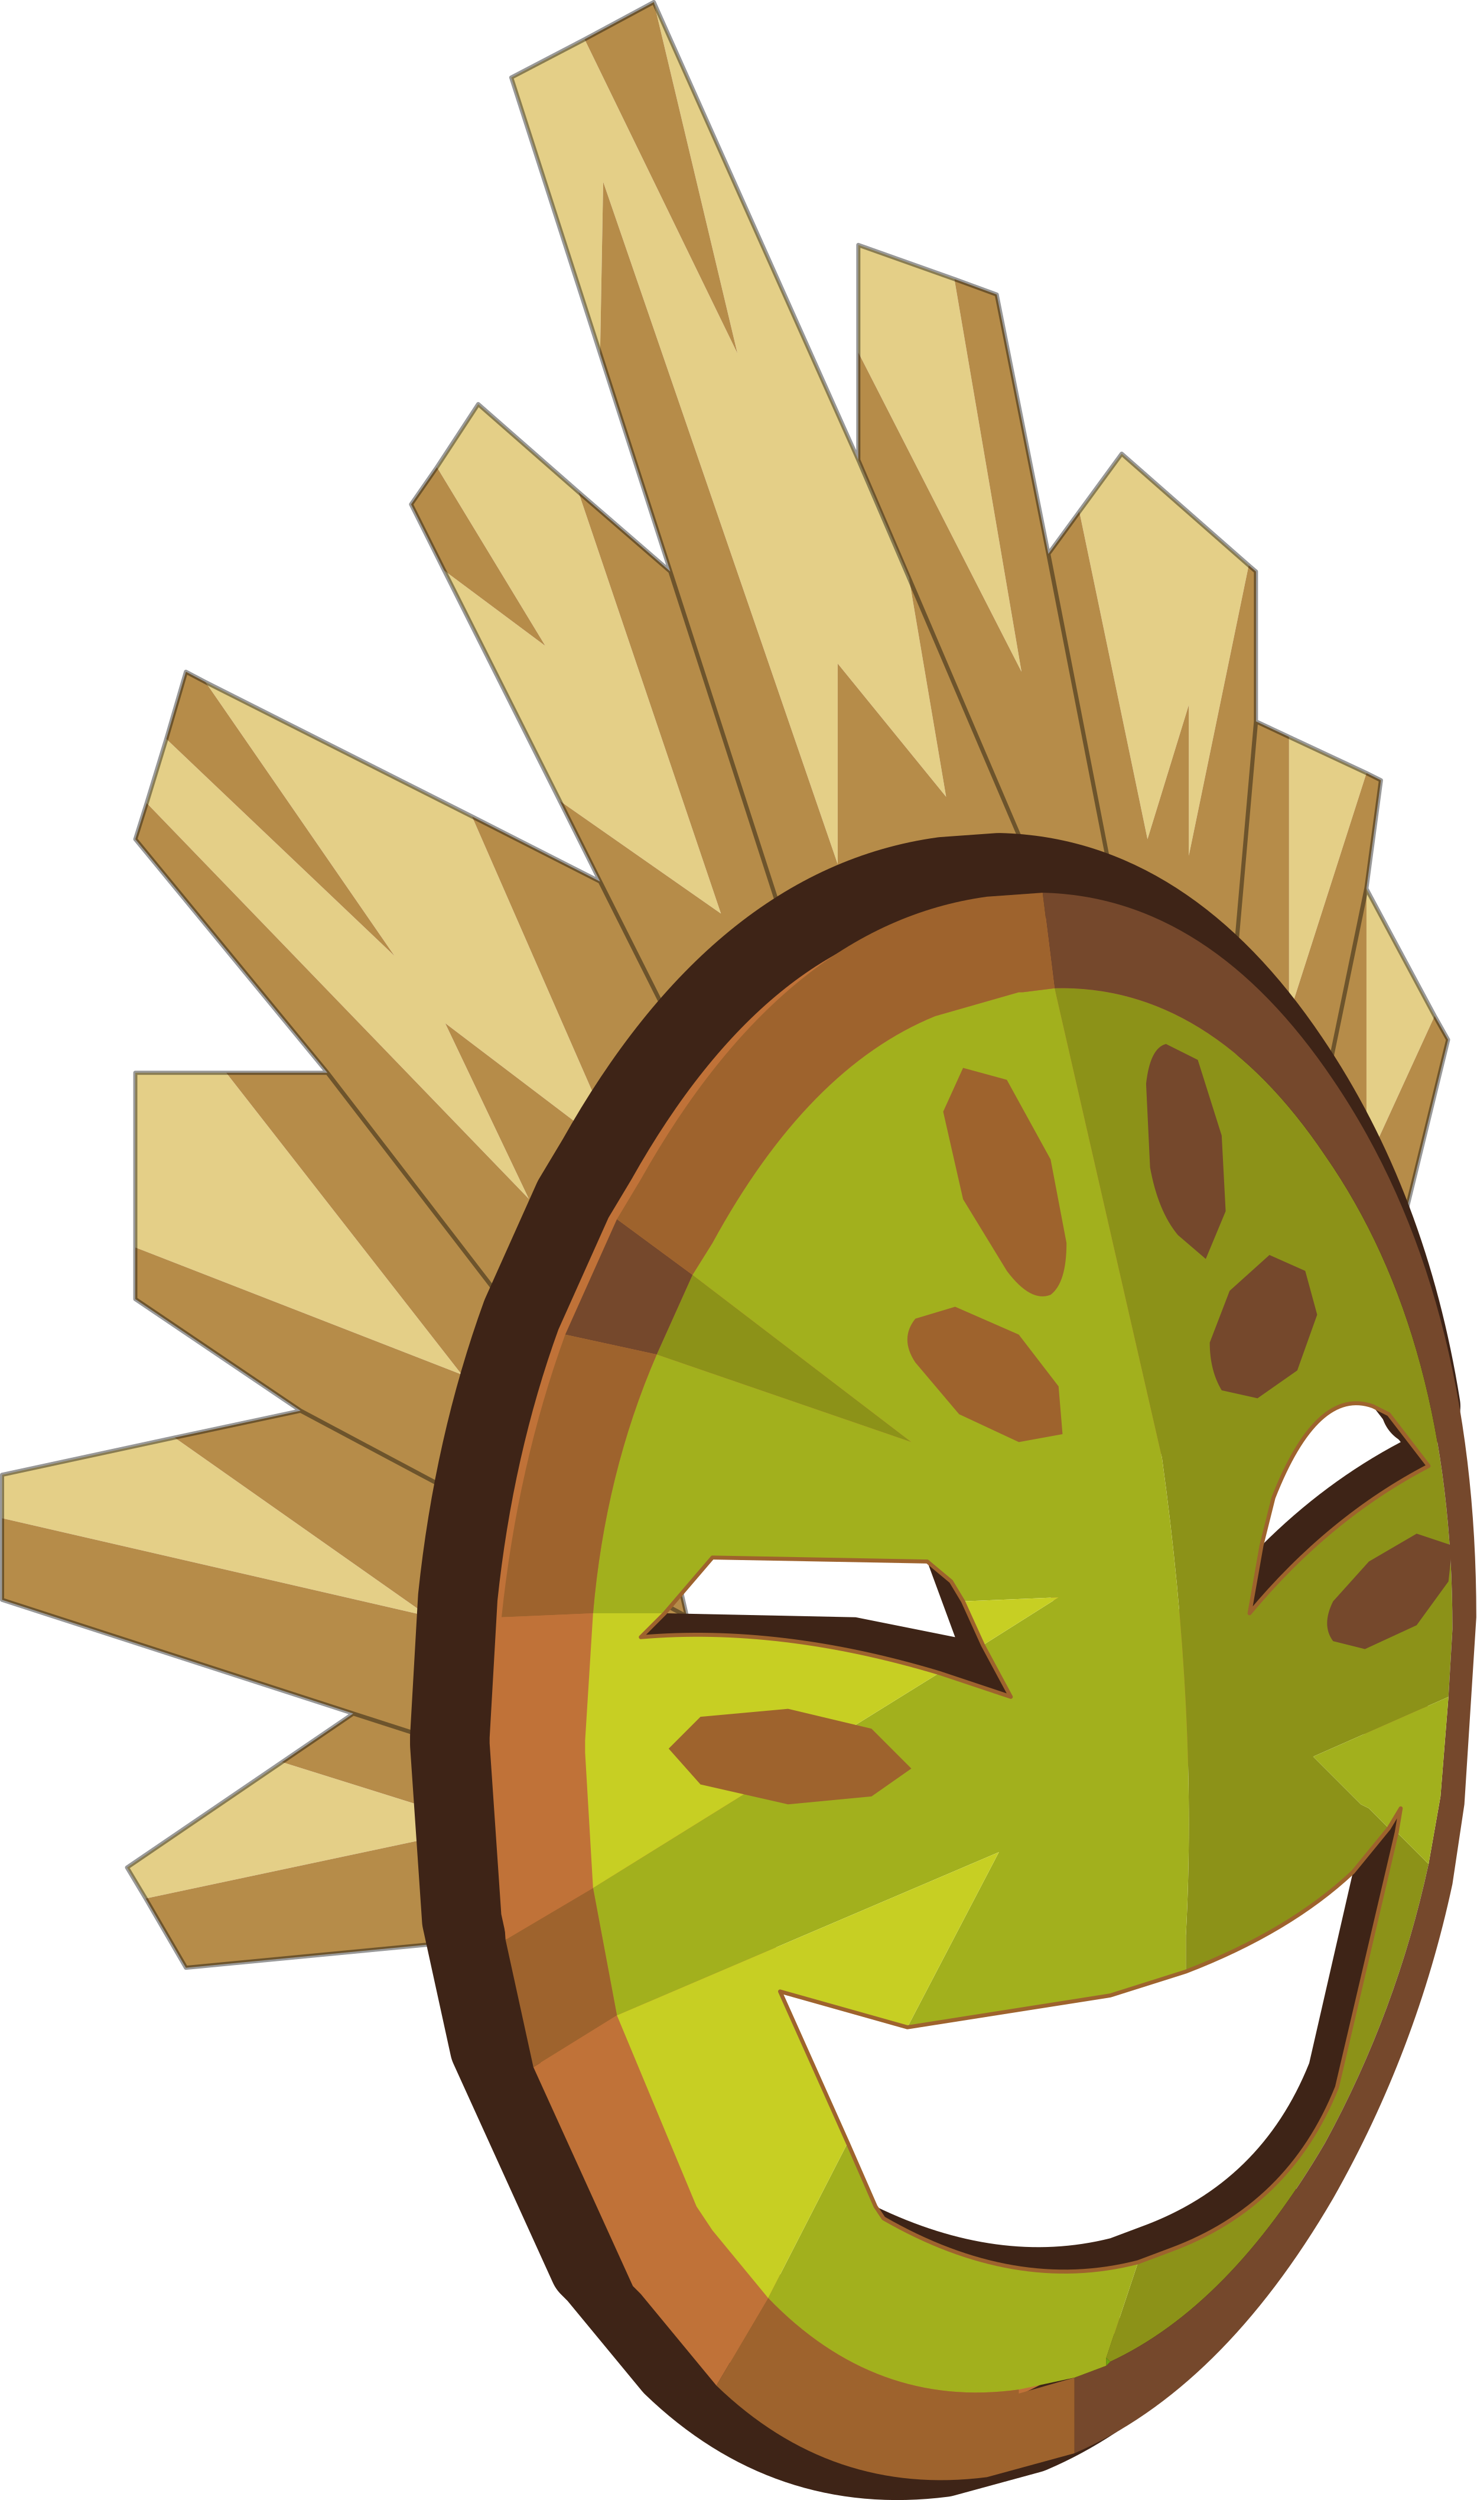
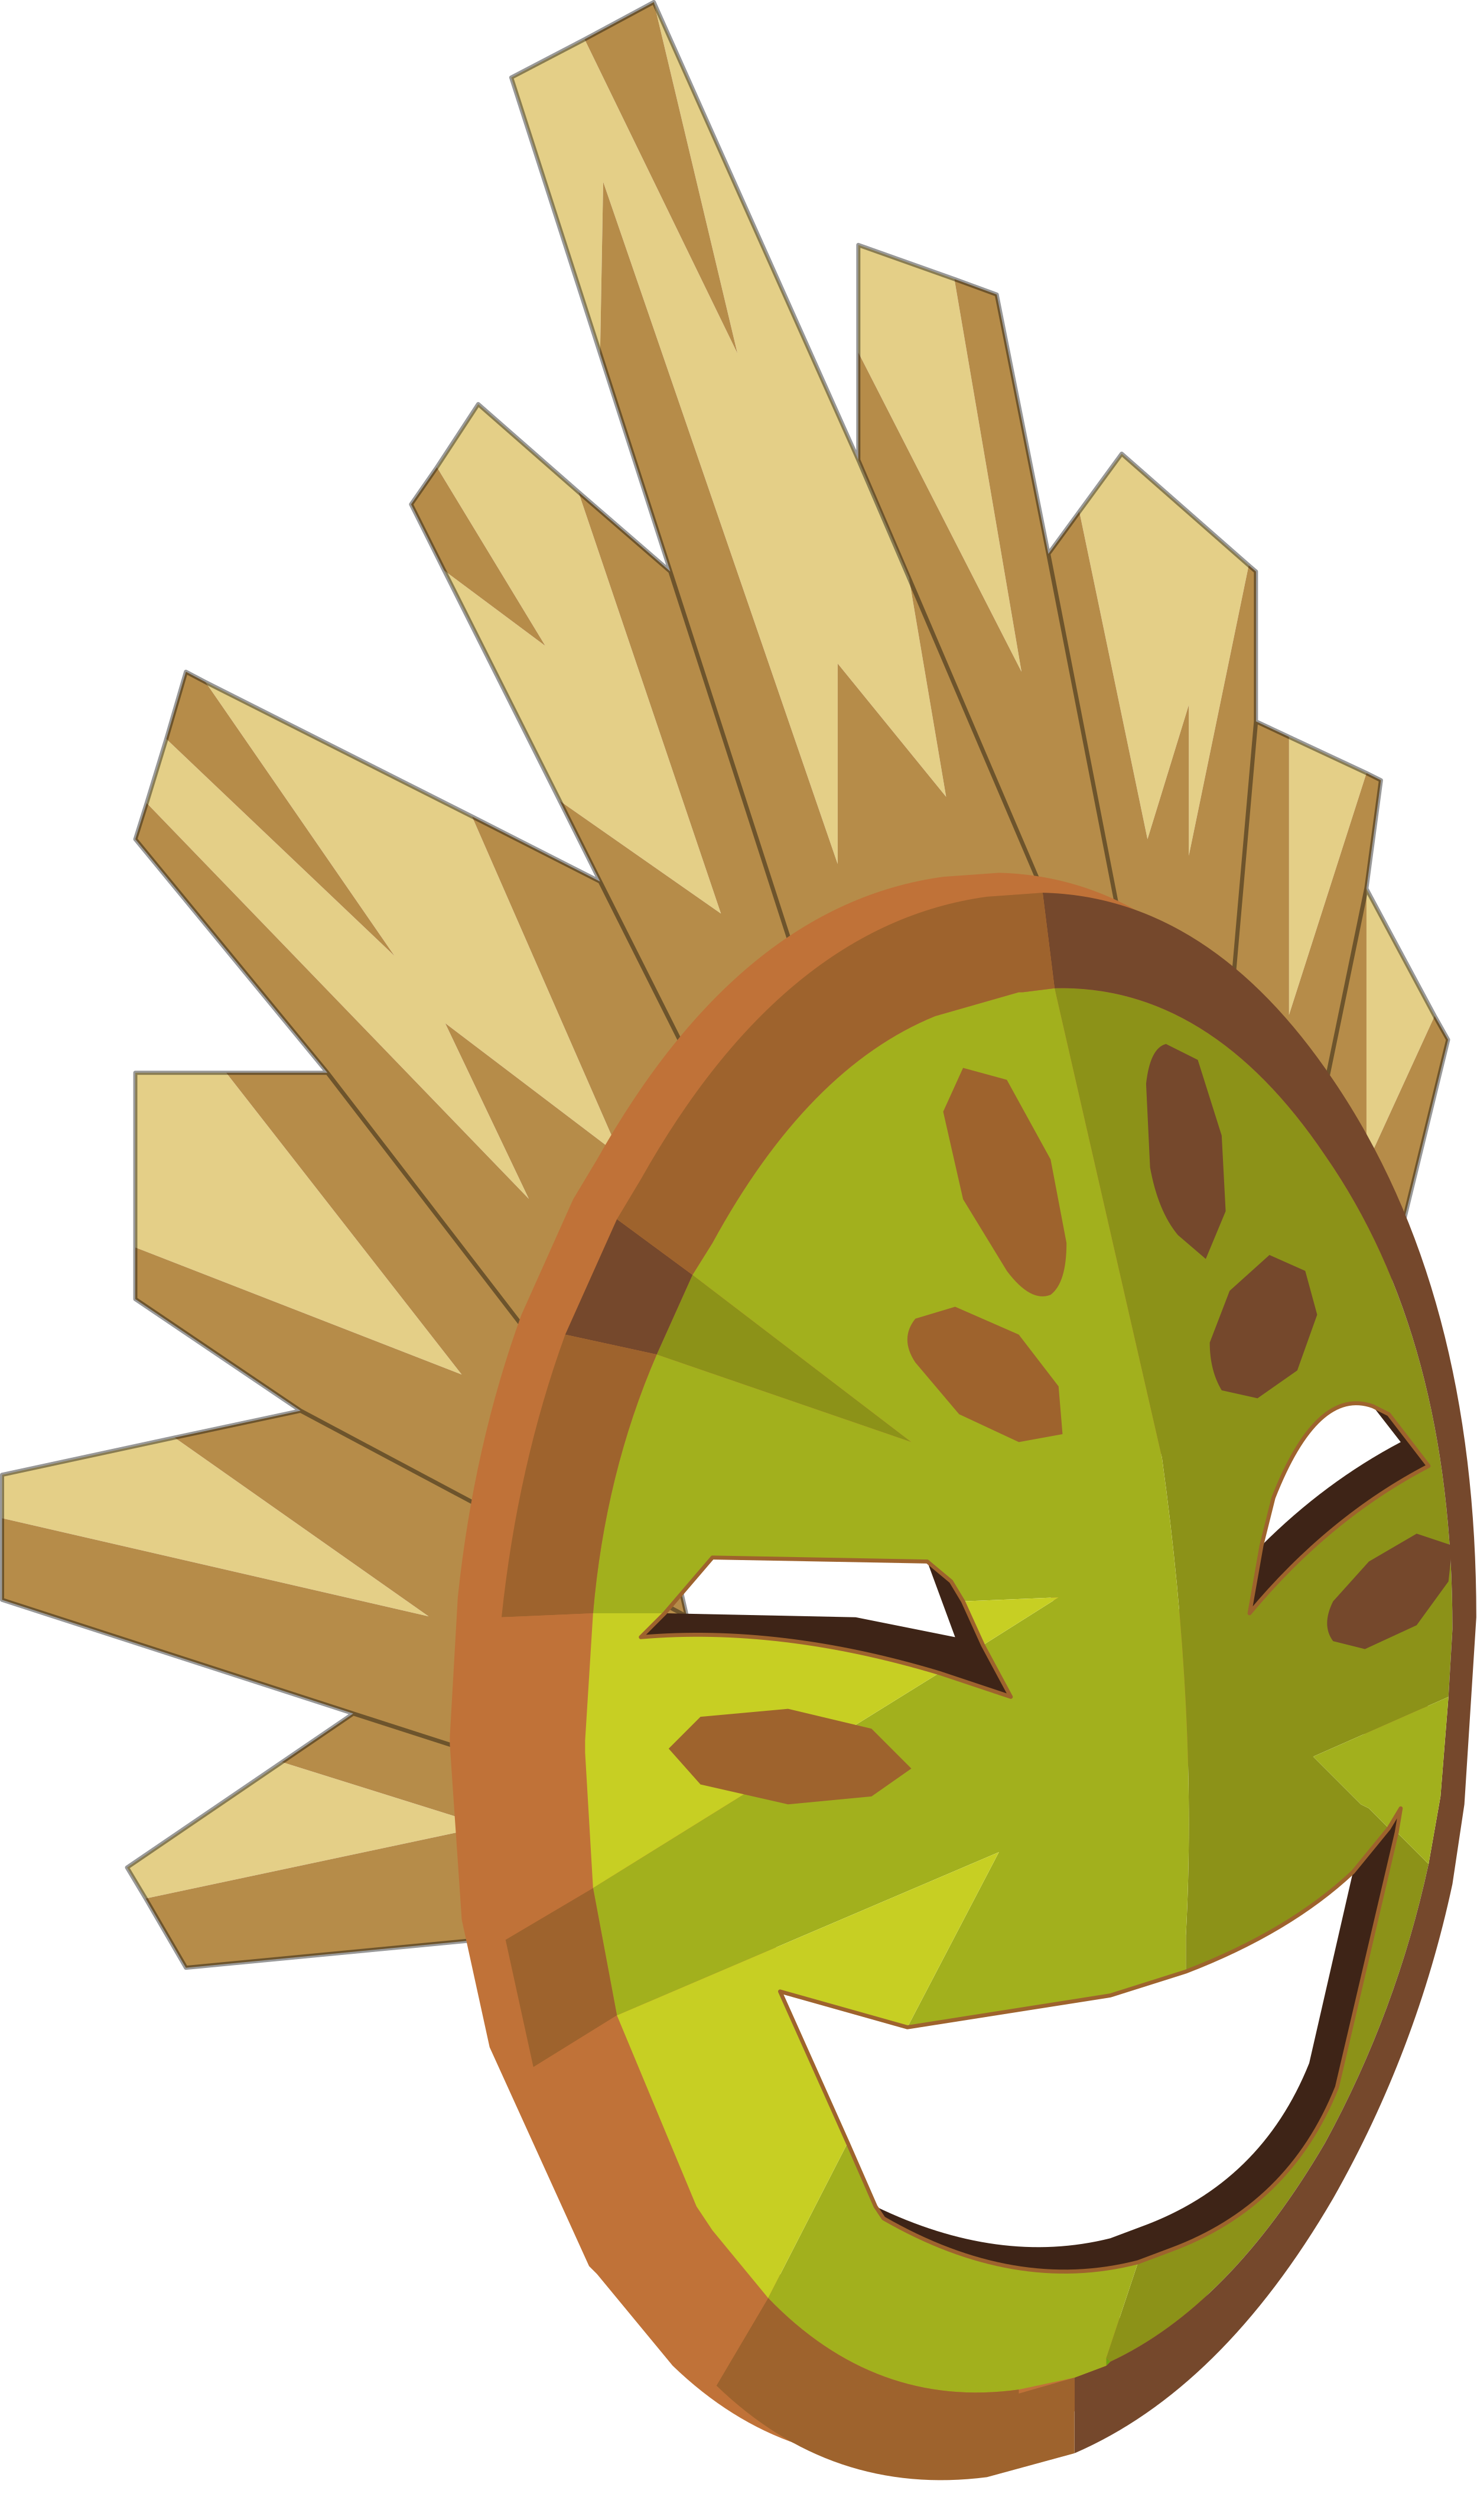
<svg xmlns="http://www.w3.org/2000/svg" xmlns:xlink="http://www.w3.org/1999/xlink" width="71.5px" height="120.95px">
  <g transform="matrix(1, 0, 0, 1, -4.35, 12.65)">
    <use xlink:href="#object-0" width="70.2" height="95.3" transform="matrix(1, 0, 0, 1, 4.35, -12.65)" />
    <use xlink:href="#object-1" width="13.4" height="20.95" transform="matrix(3.852, 0, 0, 3.852, 24.2, 27.65)" />
  </g>
  <defs>
    <g transform="matrix(1, 0, 0, 1, -4.35, 12.65)" id="object-0">
      <path fill-rule="evenodd" fill="#e4cf87" stroke="none" d="M33.4 4.45L29.1 -8.9L32.65 -10.75L40.05 4.45L36 -12.55L45.9 9.6L48.35 15.3L50.15 25.9L44.9 19.45L44.9 29.15L33.55 -3.85L33.4 4.45M66.75 23L70.5 24.75L66.75 36.45L66.75 23M70.5 30.35L73.8 36.5L70.5 43.7L70.5 30.35M56.6 12.1L58.65 9.3L64.8 14.7L61.9 28.75L61.9 21.45L59.9 27.95L56.6 12.1M50.55 0.85L53.8 19.85L45.9 4.4L45.9 -0.8L50.55 0.85M25.5 9.95L27.5 6.9L32.35 11.15L39.25 31.55L31.45 26.1L25.85 14.95L30.75 18.6L25.5 9.95M12.4 23.1L23.45 33.6L14.3 20.35L27.2 26.85L34.4 43.3L25.9 36.85L29.95 45.35L11.45 26.2L12.4 23.1M10.9 47.7L10.9 39.25L15.3 39.25L26.7 53.85L10.9 47.7M12.8 56.9L25.1 65.55L4.45 60.8L4.45 58.7L12.8 56.9M11.4 79.2L10.5 77.7L18 72.6L27.9 75.7L11.4 79.2" />
      <path fill-rule="evenodd" fill="#b68c49" stroke="none" d="M33.4 4.45L33.55 -3.85L44.9 29.15L44.9 19.45L50.15 25.9L48.35 15.3L45.9 9.6L45.9 4.4L53.8 19.85L50.55 0.85L52.6 1.6L55.1 14.15L56.6 12.1L59.9 27.95L61.9 21.45L61.9 28.75L64.8 14.7L65.15 15L65.15 22.25L66.75 23L66.75 36.45L70.5 24.75L71.2 25.1L70.5 30.3L70.5 30.35L70.5 43.7L73.8 36.5L74.45 37.65L70.8 52.6L67.15 46.55L63.55 40.5L59.05 34.4L55.85 32.85L45.3 41.3L38.45 40.05L36.4 60.3L37.6 65.55L37.6 75.45L21.45 70.25L4.45 64.75L4.45 60.8L25.1 65.55L12.8 56.9L18.9 55.6L10.9 50.2L10.9 47.7L26.7 53.85L15.3 39.25L20.2 39.25L10.9 27.95L11.45 26.2L29.95 45.35L25.9 36.85L34.4 43.3L27.2 26.85L33.4 30L31.45 26.1L39.25 31.55L32.35 11.15L36.8 15L33.4 4.45M36 -12.55L40.05 4.45L32.65 -10.75L36 -12.55M67.15 46.55L70.5 30.3L67.15 46.55M55.85 32.85L48.35 15.3L55.85 32.85M59.05 34.4L55.1 14.15L59.05 34.4M63.55 40.5L65.15 22.25L63.55 40.5M25.5 9.95L30.75 18.6L25.85 14.95L24.25 11.75L25.5 9.95M12.4 23.1L13.35 19.85L14.3 20.35L23.45 33.6L12.4 23.1M36.4 60.3L20.2 39.25L36.4 60.3M38.45 40.05L33.4 30L38.45 40.05M21.45 70.25L37.6 75.45L38.45 80.15L13.35 82.55L11.4 79.2L27.9 75.7L18 72.6L21.45 70.25M37.6 65.55L18.9 55.6L37.6 65.55M45.3 41.3L36.8 15L45.3 41.3" />
      <path fill="none" stroke="#000000" stroke-opacity="0.4" stroke-width="0.2" stroke-linecap="round" stroke-linejoin="round" d="M32.65 -10.75L29.1 -8.9L33.4 4.45L36.8 15L32.35 11.15L27.5 6.9L25.5 9.95L24.25 11.75L25.85 14.95L31.45 26.1L33.4 30L27.2 26.85L14.3 20.35L13.35 19.85L12.4 23.1L11.45 26.2L10.9 27.95L20.2 39.25L36.4 60.3L38.45 40.05L45.3 41.3L55.85 32.85L59.05 34.4L63.55 40.5L67.15 46.55L70.8 52.6L74.45 37.65L73.8 36.5L70.5 30.35L70.5 30.3L71.2 25.1L70.5 24.75L66.75 23L65.15 22.25L65.15 15L64.8 14.7L58.65 9.3L56.6 12.1L55.1 14.15L52.6 1.6L50.55 0.85L45.9 -0.8L45.9 4.4L45.9 9.6L48.35 15.3L55.85 32.85M45.9 9.6L36 -12.55L32.65 -10.75M36.4 60.3L37.6 65.55L37.6 75.45L38.45 75.7M70.5 30.3L67.15 46.55M55.1 14.15L59.05 34.4M65.15 22.25L63.55 40.5M15.3 39.25L10.9 39.25L10.9 47.7L10.9 50.2L18.9 55.6L12.8 56.9L4.45 58.7L4.45 60.8L4.45 64.75L21.45 70.25L37.6 75.45L38.45 80.15L13.35 82.55L11.4 79.2L10.5 77.7L18 72.6L21.45 70.25M15.3 39.25L20.2 39.25M33.4 30L38.45 40.05M18.9 55.6L37.6 65.55M36.8 15L45.3 41.3" />
    </g>
    <g transform="matrix(1, 0, 0, 1, 8.55, 10)" id="object-1">
      <use xlink:href="#object-2" width="13.4" height="20.95" transform="matrix(1, 0, 0, 1, -8.55, -10)" />
    </g>
    <g transform="matrix(1, 0, 0, 1, 8.55, 10)" id="object-2">
      <path fill-rule="evenodd" fill="#c07238" stroke="none" d="M4.15 -2.8L3.9 -3L2.95 -3.85L2.1 -3.85L1.3 -3.3Q0.55 -1.95 1 -0.5L1.05 -0.3L1.3 -0.1L1.85 0L2.45 0.1L3.1 -0.3L4.05 -1.5L4.25 -1.7L4.3 -0.4L4.15 1.95L4.15 2.05L4.1 1.3L2.3 1.35L-0.75 2.35Q-2.95 2.55 -4.1 4.2L-4.55 5.8Q-4.6 7.85 -2.95 9.05Q-1.9 9.85 -0.55 9.3L2.2 7.35Q0.9 9.4 -0.75 10.1L-1.85 10.4Q-3.8 10.65 -5.25 9.25L-6.2 8.1L-6.3 8L-7.55 5.25L-7.9 3.65L-8.05 1.45L-8.05 1.35L-7.95 -0.4Q-7.75 -2.3 -7.15 -3.95L-6.5 -5.4L-6.2 -5.9Q-4.4 -9.1 -1.85 -9.45L-1.15 -9.5Q0.95 -9.45 2.5 -7.15Q3.75 -5.3 4.15 -2.8M-5.7 -0.5Q-6.25 0.15 -6.05 1.05Q-3 3 0.15 1.85Q0.35 0.05 -1 -0.8L-2.25 -2.3Q-4.3 -2.15 -5.7 -0.5" />
      <path fill="none" stroke="#9e632d" stroke-width="0.05" stroke-linecap="round" stroke-linejoin="round" d="M4.25 -1.7L4.3 -0.4L4.15 1.95L4.15 2.05" />
-       <path fill="none" stroke="#3e2417" stroke-width="1" stroke-linecap="round" stroke-linejoin="round" d="M2.2 7.35Q0.9 9.4 -0.75 10.1L-1.85 10.4Q-3.8 10.65 -5.25 9.25L-6.2 8.1L-6.3 8L-7.55 5.25L-7.9 3.65L-8.05 1.45L-8.05 1.35L-7.95 -0.4Q-7.75 -2.3 -7.15 -3.95L-6.5 -5.4L-6.2 -5.9Q-4.4 -9.1 -1.85 -9.45L-1.15 -9.5Q0.95 -9.45 2.5 -7.15Q3.75 -5.3 4.15 -2.8" />
      <path fill-rule="evenodd" fill="#8c9218" stroke="none" d="M3.55 -2.8Q2.85 -3.05 2.3 -1.65L2.15 -1.05L2 -0.2Q3 -1.4 4.25 -2.05L3.75 -2.7L3.55 -2.8M-0.45 -8.05Q1.5 -8.1 2.95 -5.95Q4.55 -3.65 4.55 0L4.5 0.85L2.8 1.6L3.4 2.2L3.5 2.25L3.75 2.5L3.3 3.05Q2.5 3.8 1.2 4.3L1.2 3.85Q1.35 1.1 0.9 -2.15L-0.45 -8.05M4.25 2.95Q3.85 4.8 2.95 6.45Q1.75 8.5 0.25 9.2L0.2 9.15L0.6 7.95L1 7.8Q2.5 7.25 3.1 5.75L3.85 2.55L4.25 2.95M-5 -4.45L-2.25 -2.35L-5.45 -3.45L-5 -4.45" />
      <path fill-rule="evenodd" fill="#3e2417" stroke="none" d="M3.55 -2.8L3.75 -2.7L4.25 -2.05Q3 -1.4 2 -0.2L2.15 -1.05Q2.95 -1.85 3.9 -2.35L3.55 -2.8M3.3 3.05L3.75 2.5L3.9 2.25L3.85 2.55L3.1 5.75Q2.5 7.25 1 7.8L0.6 7.95Q-0.95 8.35 -2.6 7.4L-2.7 7.25Q-1.15 8 0.25 7.65L0.65 7.5Q2.15 6.95 2.75 5.45L3.3 3.05M-2.05 -0.85L-1.75 -0.6L-1.6 -0.35L-1.35 0.2L-1 0.85L-1.9 0.55Q-3.9 -0.05 -5.65 0.1L-5.35 -0.2L-2.95 -0.15L-1.7 0.1L-2.05 -0.85" />
      <path fill-rule="evenodd" fill="#75482c" stroke="none" d="M4.5 0.85L4.55 0Q4.55 -3.65 2.95 -5.95Q1.5 -8.1 -0.45 -8.05L-0.6 -9.25Q1.5 -9.2 3.05 -6.9Q4.85 -4.25 4.85 -0.15L4.7 2.2L4.55 3.2Q4.1 5.3 3.05 7.15Q1.65 9.55 -0.2 10.35L-0.2 9.4L0.2 9.25L0.25 9.2Q1.75 8.5 2.95 6.45Q3.85 4.8 4.25 2.95L4.4 2.1L4.5 0.85M-5.95 -5.15L-5 -4.45L-5.45 -3.45L-6.6 -3.7L-5.95 -5.15" />
      <path fill-rule="evenodd" fill="#a2b01d" stroke="none" d="M4.5 0.85L4.4 2.1L4.25 2.95L3.85 2.55L3.9 2.25L3.75 2.5L3.5 2.25L3.4 2.2L2.8 1.6L4.5 0.85M0.2 9.25L-0.2 9.4L-0.9 9.55Q-2.7 9.8 -4.05 8.4L-3.05 6.45L-2.7 7.25L-2.6 7.4Q-0.95 8.35 0.6 7.95L0.2 9.15L0.2 9.25M-0.45 -8.05L0.9 -2.15Q1.35 1.1 1.2 3.85L1.2 4.3L0.25 4.6L-2.3 5L-1.15 2.8L-5.95 4.85L-6.25 3.25L-1.9 0.55L-1 0.85L-1.35 0.2L-0.4 -0.4L-1.6 -0.35L-1.75 -0.6L-2.05 -0.85L-4.75 -0.9L-5.35 -0.2L-6.25 -0.2Q-6.1 -1.95 -5.45 -3.45L-2.25 -2.35L-5 -4.45L-4.75 -4.85Q-3.55 -7.05 -1.95 -7.7L-0.9 -8L-0.85 -8L-0.45 -8.05" />
      <path fill-rule="evenodd" fill="#6ea30e" stroke="none" d="M0.25 9.2L0.2 9.25L0.2 9.15L0.25 9.2" />
      <path fill-rule="evenodd" fill="#9e632d" stroke="none" d="M-0.2 9.4L-0.2 10.35L-1.3 10.65Q-3.25 10.9 -4.7 9.5L-4.05 8.4Q-2.7 9.8 -0.9 9.55L-0.9 9.6L-0.2 9.4M-0.6 -9.25L-0.45 -8.05L-0.85 -8L-0.9 -8L-1.95 -7.7Q-3.55 -7.05 -4.75 -4.85L-5 -4.45L-5.95 -5.15L-5.65 -5.65Q-3.85 -8.85 -1.3 -9.2L-0.6 -9.25M-7.4 -0.15Q-7.2 -2.05 -6.6 -3.7L-5.45 -3.45Q-6.1 -1.95 -6.25 -0.2L-7.4 -0.15M-6.25 3.25L-5.95 4.85L-7 5.5L-7.35 3.9L-6.25 3.25" />
      <path fill-rule="evenodd" fill="#c07238" stroke="none" d="M-7.4 -0.15L-6.25 -0.2L-6.35 1.4L-6.35 1.55L-6.25 3.25L-7.35 3.9L-7.5 1.7L-7.5 1.6L-7.4 -0.15M-7 5.5L-5.95 4.85L-4.95 7.25L-4.75 7.55L-4.05 8.4L-4.7 9.5L-5.65 8.35L-5.75 8.25L-7 5.5" />
      <path fill-rule="evenodd" fill="#c7cf23" stroke="none" d="M-6.25 -0.2L-5.35 -0.2L-5.65 0.1Q-3.9 -0.05 -1.9 0.55L-6.25 3.25L-6.35 1.55L-6.35 1.4L-6.25 -0.2M-1.6 -0.35L-0.4 -0.4L-1.35 0.2L-1.6 -0.35M-5.95 4.85L-1.15 2.8L-2.3 5L-3.9 4.55L-3.05 6.45L-4.05 8.4L-4.75 7.55L-4.95 7.25L-5.95 4.85" />
      <path fill="none" stroke="#9e632d" stroke-width="0.05" stroke-linecap="round" stroke-linejoin="round" d="M2.15 -1.05L2.3 -1.65Q2.85 -3.05 3.55 -2.8L3.75 -2.7L4.25 -2.05Q3 -1.4 2 -0.2L2.15 -1.05M1.2 4.3Q2.5 3.8 3.3 3.05L3.75 2.5L3.9 2.25L3.85 2.55L3.1 5.75Q2.5 7.25 1 7.8L0.6 7.95Q-0.95 8.35 -2.6 7.4L-2.7 7.25L-3.05 6.45L-3.9 4.55L-2.3 5L0.25 4.6L1.2 4.3M-5.35 -0.2L-4.75 -0.9L-2.05 -0.85L-1.75 -0.6L-1.6 -0.35L-1.35 0.2L-1 0.85L-1.9 0.55Q-3.9 -0.05 -5.65 0.1L-5.35 -0.2" />
      <path fill-rule="evenodd" fill="#9e632d" stroke="none" d="M-2.25 1.75L-2.75 2.1L-3.8 2.2L-4.9 1.95L-5.3 1.5L-4.9 1.1L-3.8 1L-2.75 1.25L-2.25 1.75" />
      <path fill-rule="evenodd" fill="#9e632d" stroke="none" d="M-0.5 -5.9L-0.3 -4.85Q-0.3 -4.35 -0.5 -4.2Q-0.75 -4.1 -1.05 -4.5L-1.6 -5.4L-1.85 -6.5L-1.6 -7.05L-1.05 -6.9L-0.5 -5.9" />
      <path fill-rule="evenodd" fill="#9e632d" stroke="none" d="M-0.9 -3.7L-0.4 -3.05L-0.35 -2.45L-0.9 -2.35L-1.65 -2.7L-2.2 -3.35Q-2.4 -3.65 -2.2 -3.9L-1.7 -4.05L-0.9 -3.7" />
      <path fill-rule="evenodd" fill="#75482c" stroke="none" d="M1.35 -7.15L1.65 -6.2L1.7 -5.25L1.45 -4.65L1.1 -4.95Q0.85 -5.25 0.75 -5.8L0.7 -6.85Q0.75 -7.3 0.95 -7.35L1.35 -7.15M2.25 -4.7L2.7 -4.5L2.85 -3.95L2.6 -3.25L2.1 -2.9L1.65 -3Q1.5 -3.25 1.5 -3.6L1.75 -4.25L2.25 -4.7M3.05 -0.35L3.5 -0.85L4.1 -1.2L4.55 -1.05L4.5 -0.6L4.1 -0.05L3.45 0.25L3.05 0.15Q2.9 -0.05 3.05 -0.35" />
    </g>
  </defs>
</svg>